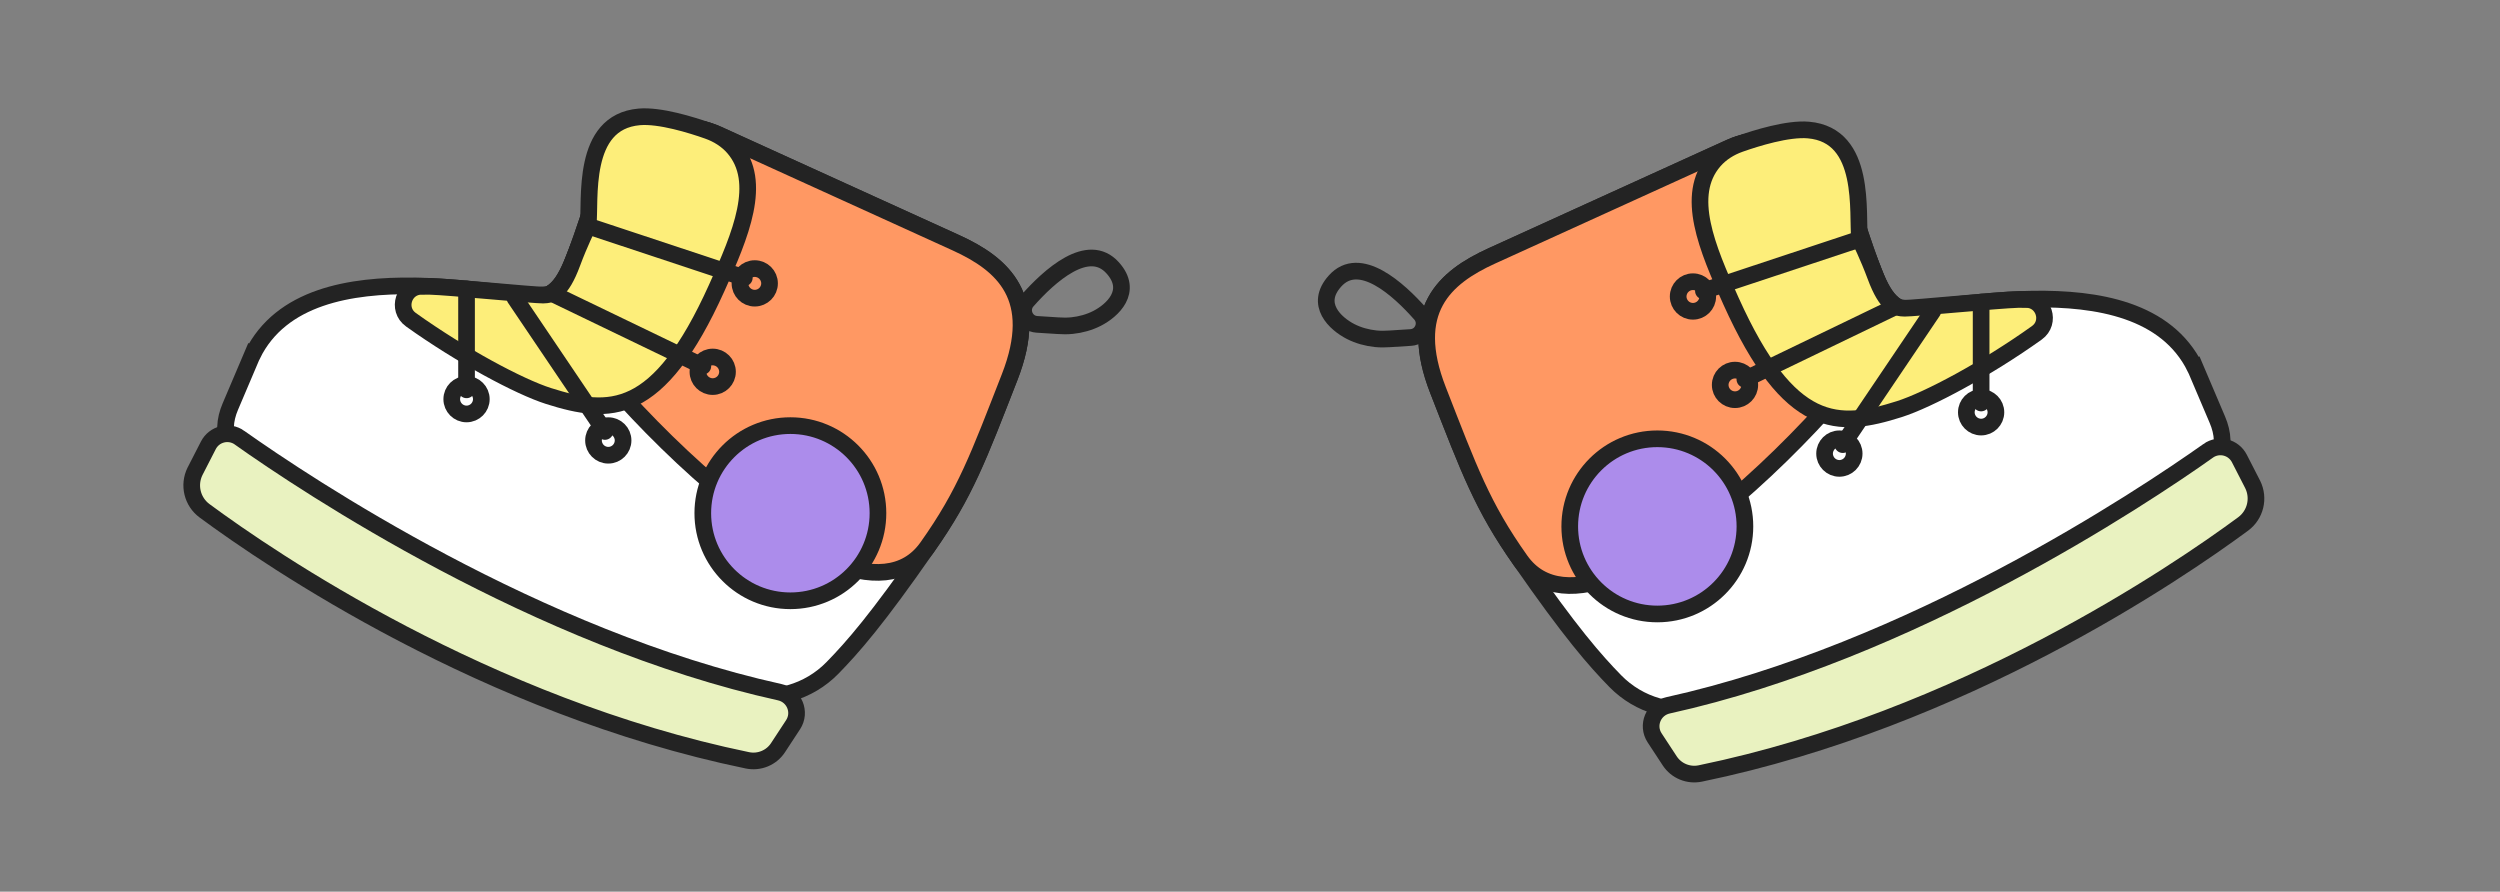
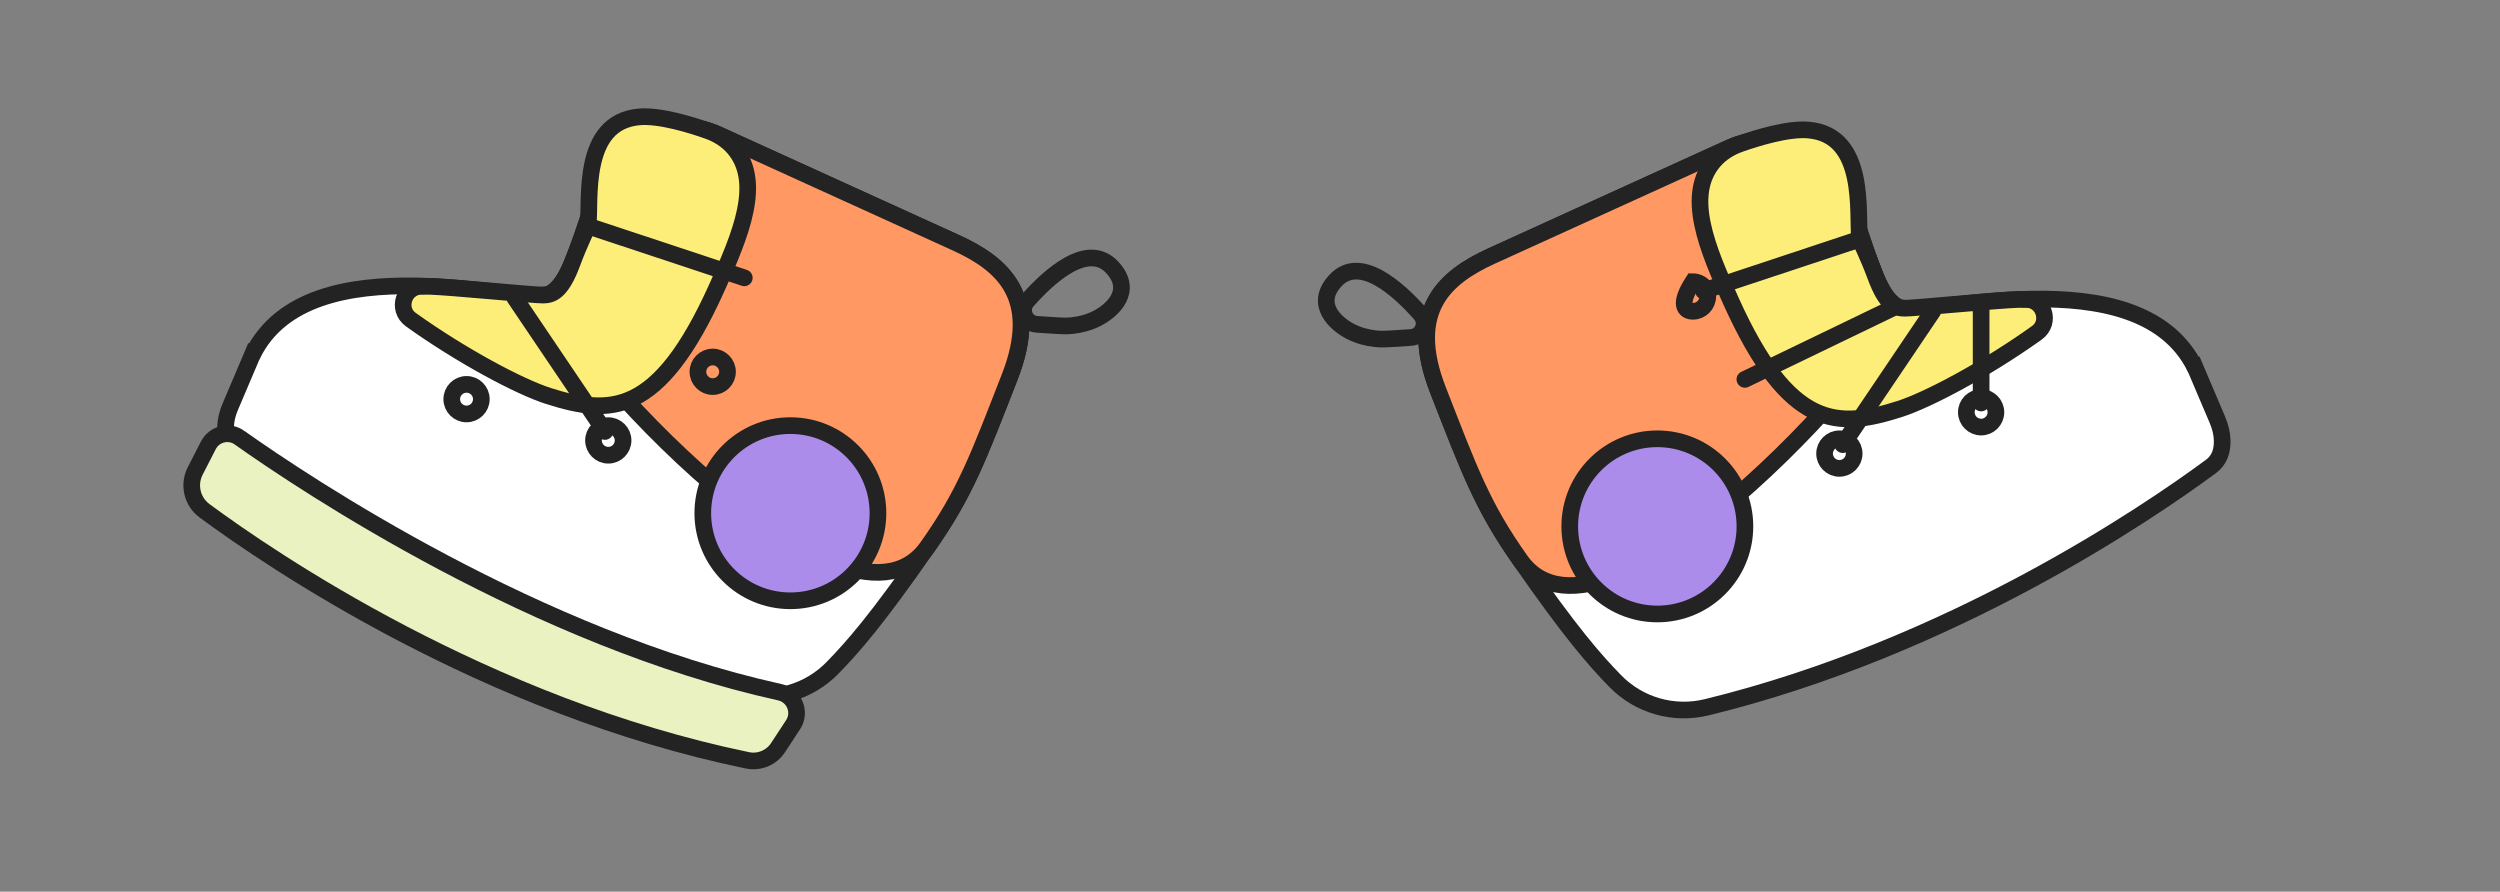
<svg xmlns="http://www.w3.org/2000/svg" width="600" height="214" viewBox="0 0 600 214" fill="none">
  <rect x="0" y="0" width="600" height="214" fill="#808080" stroke="none" />
  <g clip-path="url(#clip0_2537_2484)">
    <path d="M526.85 88.283C513.11 60.433 460.59 77.073 455.15 73.503C451.19 70.903 449.58 65.293 444.58 50.623C440.38 38.323 427.01 30.033 415.18 35.413L358.02 61.423C346.65 66.593 337.68 74.573 345.13 93.653C352.58 112.733 355.87 121.443 364.91 134.483C376.9 151.773 382.82 158.513 387.67 163.473C393.37 169.303 401.7 171.683 409.62 169.743C468.19 155.433 515.51 123.103 530.61 111.963C532.72 110.403 533.39 108.163 533.32 105.643C533.27 103.963 532.84 102.313 532.18 100.763L526.87 88.273L526.85 88.283Z" fill="white" stroke="#232323" stroke-width="4" />
    <path d="M455.15 73.503C451.19 70.903 449.58 65.293 444.58 50.623C440.38 38.323 427.01 30.033 415.18 35.413L358.02 61.423C346.65 66.593 337.68 74.573 345.13 93.653C352.58 112.733 355.72 121.543 364.91 134.483C385.74 163.833 460.59 77.063 455.15 73.503Z" fill="#FF9863" stroke="#232323" stroke-width="4" />
-     <path d="M529.97 108.202C513.76 119.662 458.56 156.422 400.32 169.282C396.81 170.052 395.14 174.072 397.11 177.082L400.73 182.602C402.32 185.032 405.24 186.222 408.08 185.632C470.9 172.662 522.46 137.482 538.35 125.752C541.31 123.572 542.28 119.582 540.65 116.282L537.45 110.042C536.03 107.272 532.5 106.402 529.96 108.192L529.97 108.202Z" fill="#E9F2C0" stroke="#232323" stroke-width="4" stroke-linecap="round" />
    <path d="M486.27 71.867C490.56 71.867 492.33 77.377 488.84 79.877C476.73 88.537 462.77 95.987 455.81 98.197C441.14 102.847 429.48 103.417 415.44 72.267C409.68 59.497 404.3 46.827 411.36 38.637C413.01 36.727 415.2 35.367 417.58 34.527C421.43 33.167 429.05 30.777 434.02 31.207C448.15 32.427 445.63 51.287 446.31 57.397C446.31 57.397 448.32 61.407 450.13 66.297C452.76 73.387 455.06 73.947 457.12 73.977C459.18 74.007 479.69 71.997 484.29 71.877C484.88 71.867 485.55 71.857 486.27 71.857V71.867Z" fill="#FDEE7A" stroke="#232323" stroke-width="4" stroke-linecap="round" />
    <path d="M408.82 69.828L446.31 57.398" stroke="#232323" stroke-width="4" stroke-linecap="round" />
    <path d="M418.77 91.05L455.15 73.5" stroke="#232323" stroke-width="4" stroke-linecap="round" />
    <path d="M442.26 106.711L463.86 74.711" stroke="#232323" stroke-width="4" stroke-linecap="round" />
    <path d="M475.47 96.72V72.5" stroke="#232323" stroke-width="4" stroke-linecap="round" />
-     <path d="M406.31 74.709C408.27 74.709 409.86 73.12 409.86 71.159C409.86 69.199 408.27 67.609 406.31 67.609C404.349 67.609 402.76 69.199 402.76 71.159C402.76 73.12 404.349 74.709 406.31 74.709Z" stroke="#232323" stroke-width="4" stroke-linecap="round" />
-     <path d="M416.4 95.928C418.36 95.928 419.95 94.339 419.95 92.378C419.95 90.418 418.36 88.828 416.4 88.828C414.439 88.828 412.85 90.418 412.85 92.378C412.85 94.339 414.439 95.928 416.4 95.928Z" stroke="#232323" stroke-width="4" stroke-linecap="round" />
+     <path d="M406.31 74.709C408.27 74.709 409.86 73.12 409.86 71.159C409.86 69.199 408.27 67.609 406.31 67.609C402.76 73.12 404.349 74.709 406.31 74.709Z" stroke="#232323" stroke-width="4" stroke-linecap="round" />
    <path d="M441.45 112.413C443.411 112.413 445 110.823 445 108.863C445 106.902 443.411 105.312 441.45 105.312C439.49 105.312 437.9 106.902 437.9 108.863C437.9 110.823 439.49 112.413 441.45 112.413Z" stroke="#232323" stroke-width="4" stroke-linecap="round" />
    <path d="M475.47 102.498C477.431 102.498 479.02 100.909 479.02 98.948C479.02 96.988 477.431 95.398 475.47 95.398C473.509 95.398 471.92 96.988 471.92 98.948C471.92 100.909 473.509 102.498 475.47 102.498Z" stroke="#232323" stroke-width="4" stroke-linecap="round" />
    <path d="M397.76 147.353C409.369 147.353 418.78 137.942 418.78 126.333C418.78 114.723 409.369 105.312 397.76 105.312C386.151 105.312 376.74 114.723 376.74 126.333C376.74 137.942 386.151 147.353 397.76 147.353Z" fill="#AC8CEB" stroke="#232323" stroke-width="4" stroke-linecap="round" />
    <path d="M338.61 81C341.42 80.82 342.79 77.49 340.93 75.38C335.57 69.31 326.27 60.9 320.4 67.45C315.35 73.07 320.541 77.71 324.141 79.56C326.021 80.52 328.071 81.08 330.171 81.3C331.311 81.42 332.46 81.4 333.6 81.32L338.61 81Z" stroke="#232323" stroke-width="4" stroke-linecap="round" />
    <path d="M60.6 85.119C74.34 57.269 126.86 73.909 132.3 70.339C136.26 67.739 137.87 62.129 142.87 47.459C147.07 35.159 160.44 26.869 172.27 32.249L229.43 58.259C240.8 63.429 249.77 71.409 242.32 90.489C234.87 109.569 231.58 118.279 222.54 131.319C210.55 148.609 204.63 155.349 199.78 160.309C194.08 166.139 185.75 168.519 177.83 166.579C119.26 152.269 71.94 119.939 56.84 108.799C54.73 107.239 54.06 104.999 54.13 102.479C54.18 100.799 54.61 99.149 55.27 97.599L60.58 85.109L60.6 85.119Z" fill="white" stroke="#232323" stroke-width="4" />
    <path d="M132.3 70.347C136.26 67.746 137.87 62.136 142.87 47.467C147.07 35.166 160.44 26.877 172.27 32.257L229.43 58.267C240.8 63.437 249.77 71.416 242.32 90.496C234.87 109.577 231.73 118.387 222.54 131.327C201.71 160.677 126.86 73.906 132.3 70.347Z" fill="#FF9863" stroke="#232323" stroke-width="4" />
    <path d="M57.48 105.046C73.69 116.506 128.89 153.266 187.13 166.126C190.64 166.896 192.31 170.916 190.34 173.926L186.72 179.446C185.13 181.876 182.21 183.066 179.37 182.476C116.55 169.506 64.99 134.326 49.1 122.596C46.14 120.416 45.17 116.426 46.8 113.126L50 106.886C51.42 104.116 54.95 103.246 57.49 105.036L57.48 105.046Z" fill="#E9F2C0" stroke="#232323" stroke-width="4" stroke-linecap="round" />
    <path d="M101.18 68.711C96.89 68.711 95.12 74.221 98.61 76.721C110.72 85.381 124.68 92.831 131.64 95.041C146.31 99.691 157.97 100.261 172.01 69.111C177.77 56.341 183.15 43.671 176.09 35.481C174.44 33.571 172.25 32.211 169.87 31.371C166.02 30.011 158.4 27.621 153.43 28.051C139.3 29.271 141.82 48.131 141.14 54.241C141.14 54.241 139.13 58.251 137.32 63.141C134.69 70.231 132.39 70.791 130.33 70.821C128.27 70.851 107.76 68.841 103.16 68.721C102.57 68.711 101.9 68.701 101.18 68.701V68.711Z" fill="#FDEE7A" stroke="#232323" stroke-width="4" stroke-linecap="round" />
    <path d="M178.63 66.68L141.14 54.25" stroke="#232323" stroke-width="4" stroke-linecap="round" />
-     <path d="M168.68 87.892L132.3 70.352" stroke="#232323" stroke-width="4" stroke-linecap="round" />
    <path d="M145.19 103.553L123.59 71.562" stroke="#232323" stroke-width="4" stroke-linecap="round" />
-     <path d="M111.97 93.562V69.352" stroke="#232323" stroke-width="4" stroke-linecap="round" />
-     <path d="M181.14 71.561C183.1 71.561 184.69 69.972 184.69 68.011C184.69 66.05 183.1 64.461 181.14 64.461C179.179 64.461 177.59 66.05 177.59 68.011C177.59 69.972 179.179 71.561 181.14 71.561Z" stroke="#232323" stroke-width="4" stroke-linecap="round" />
    <path d="M171.05 92.78C173.011 92.78 174.6 91.19 174.6 89.23C174.6 87.269 173.011 85.68 171.05 85.68C169.089 85.68 167.5 87.269 167.5 89.23C167.5 91.19 169.089 92.78 171.05 92.78Z" stroke="#232323" stroke-width="4" stroke-linecap="round" />
    <path d="M145.99 109.256C147.951 109.256 149.54 107.667 149.54 105.706C149.54 103.746 147.951 102.156 145.99 102.156C144.03 102.156 142.44 103.746 142.44 105.706C142.44 107.667 144.03 109.256 145.99 109.256Z" stroke="#232323" stroke-width="4" stroke-linecap="round" />
    <path d="M111.97 99.35C113.931 99.35 115.52 97.761 115.52 95.8C115.52 93.839 113.931 92.25 111.97 92.25C110.009 92.25 108.42 93.839 108.42 95.8C108.42 97.761 110.009 99.35 111.97 99.35Z" stroke="#232323" stroke-width="4" stroke-linecap="round" />
    <path d="M189.69 144.188C201.299 144.188 210.71 134.777 210.71 123.168C210.71 111.559 201.299 102.148 189.69 102.148C178.081 102.148 168.67 111.559 168.67 123.168C168.67 134.777 178.081 144.188 189.69 144.188Z" fill="#AC8CEB" stroke="#232323" stroke-width="4" stroke-linecap="round" />
    <path d="M248.84 77.844C246.03 77.663 244.66 74.334 246.52 72.224C251.88 66.153 261.18 57.743 267.05 64.293C272.1 69.913 266.91 74.553 263.31 76.403C261.43 77.364 259.38 77.924 257.28 78.144C256.14 78.263 254.99 78.243 253.85 78.163L248.84 77.844Z" stroke="#232323" stroke-width="4" stroke-linecap="round" />
  </g>
  <defs>
    <clipPath id="clip0_2537_2484">
      <rect width="499.45" height="161.78" fill="white" transform="translate(44 26)" />
    </clipPath>
  </defs>
</svg>